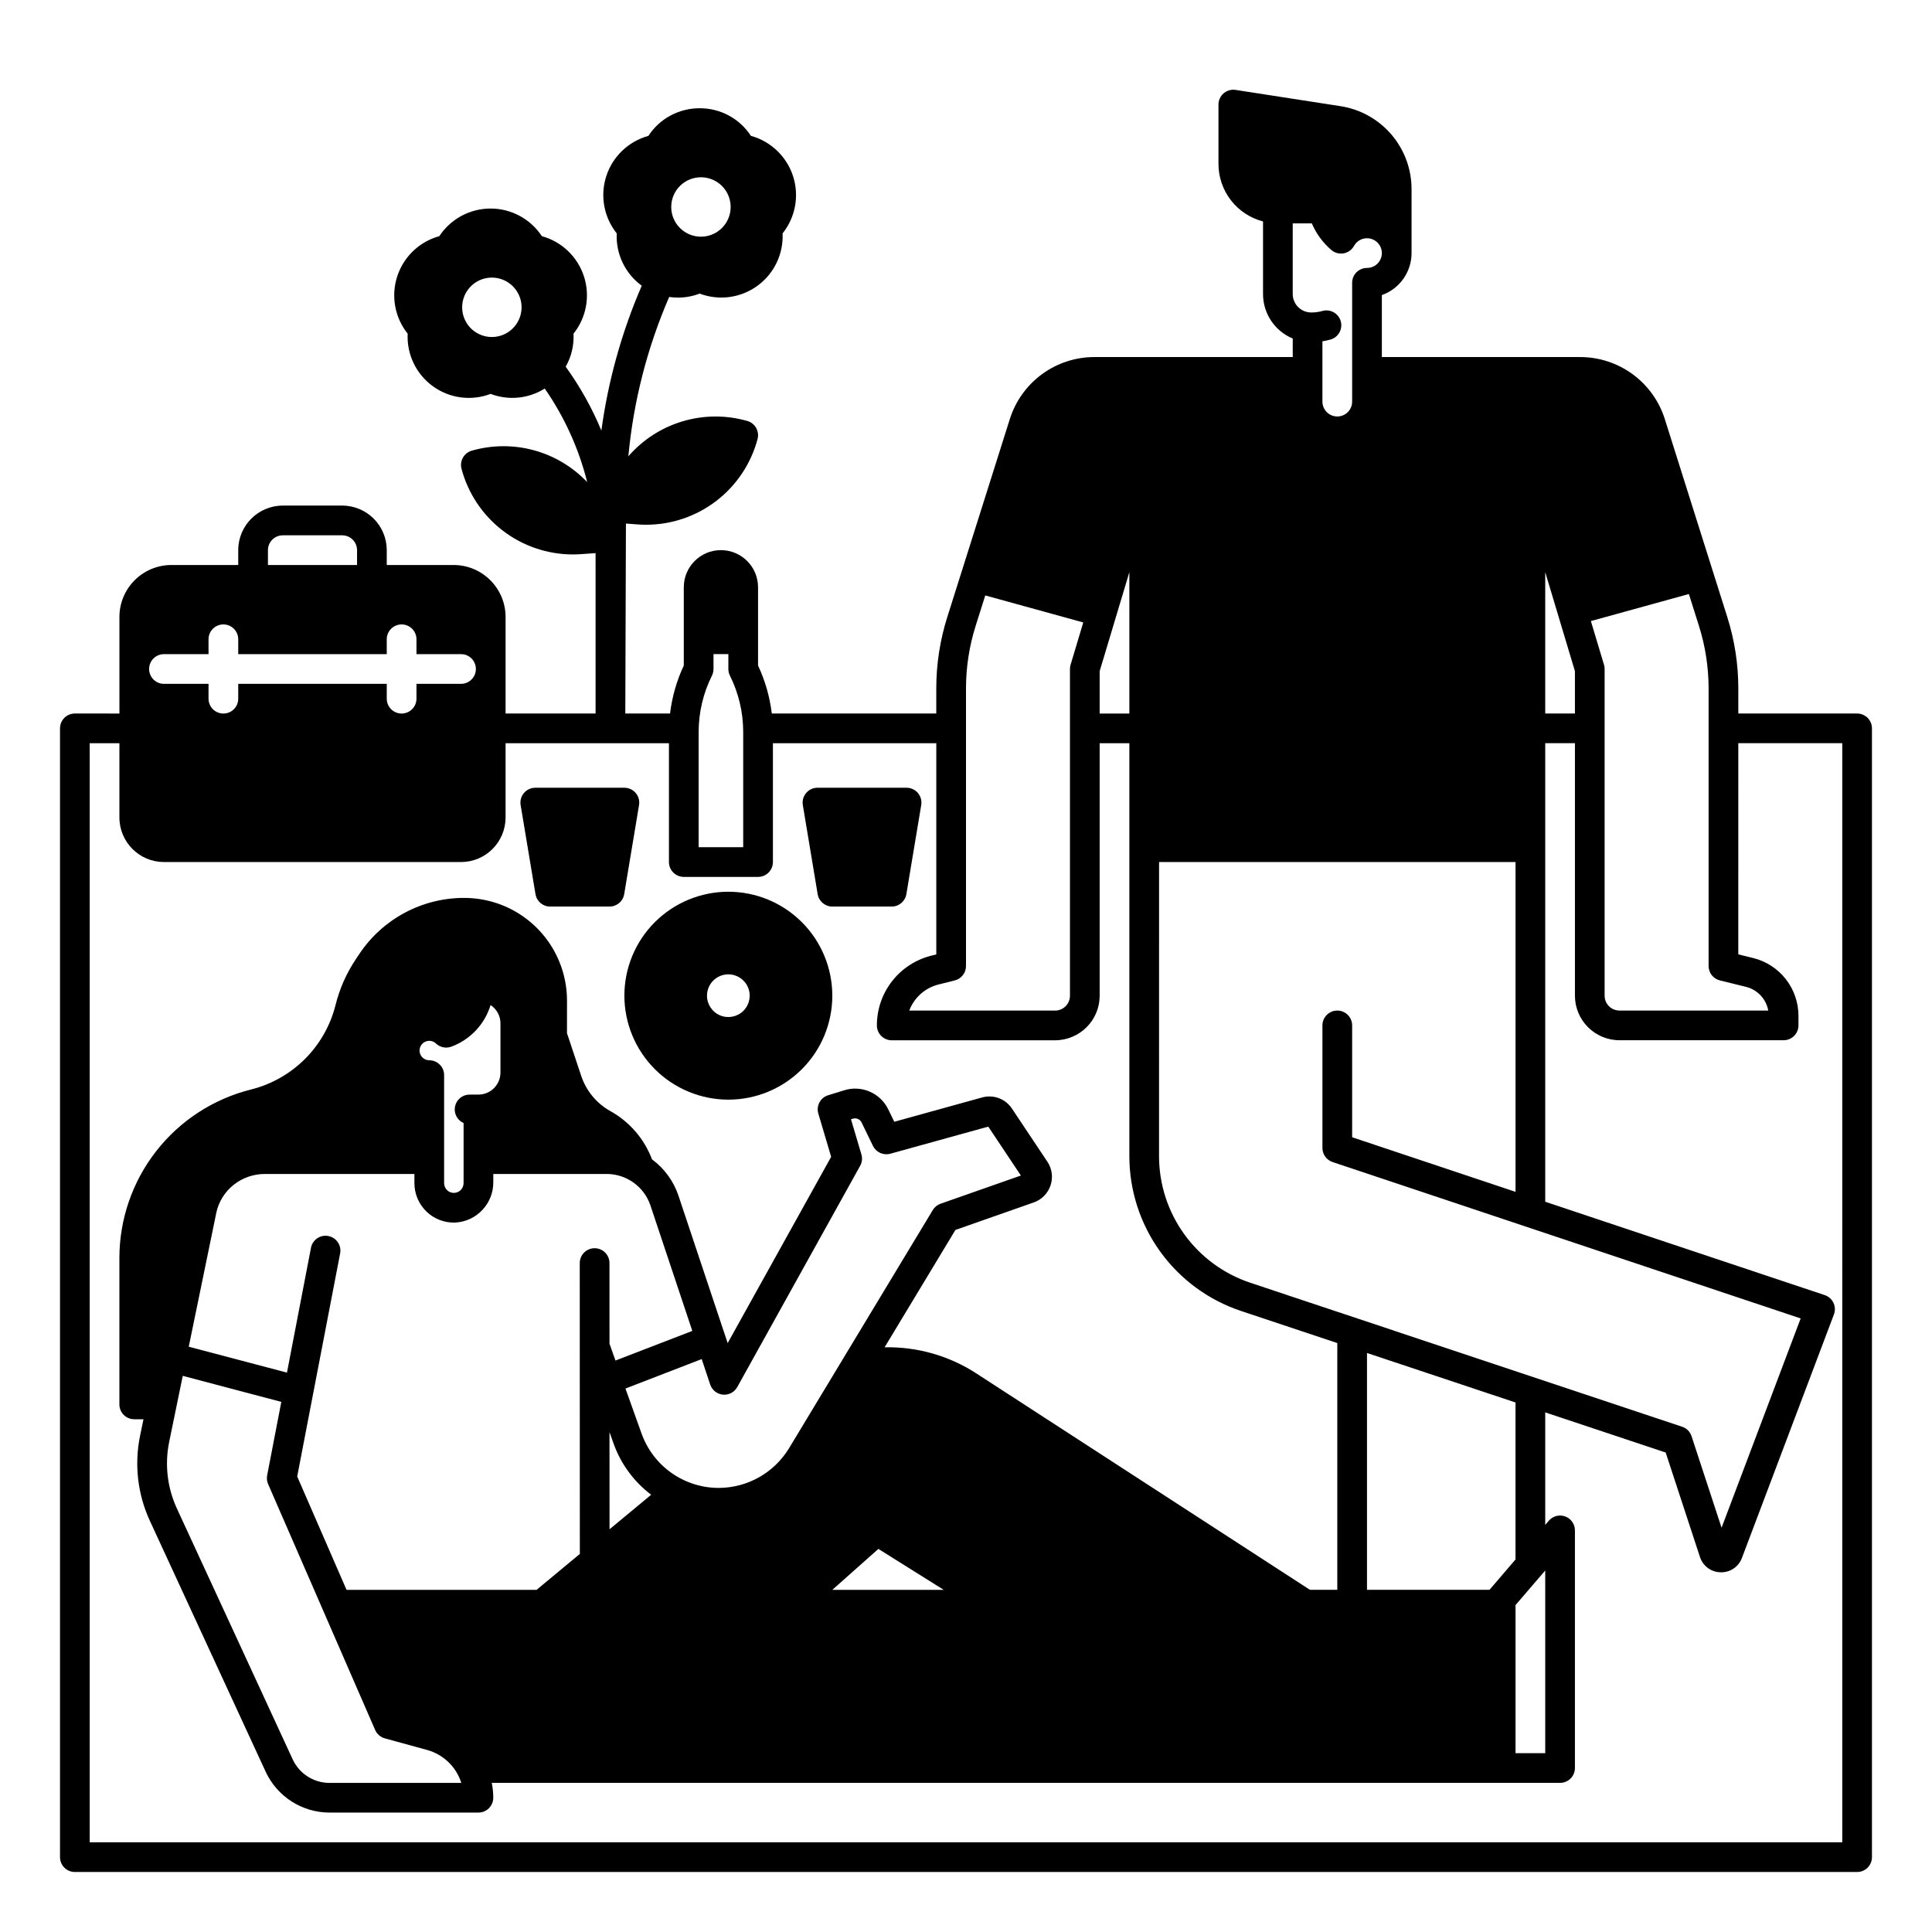
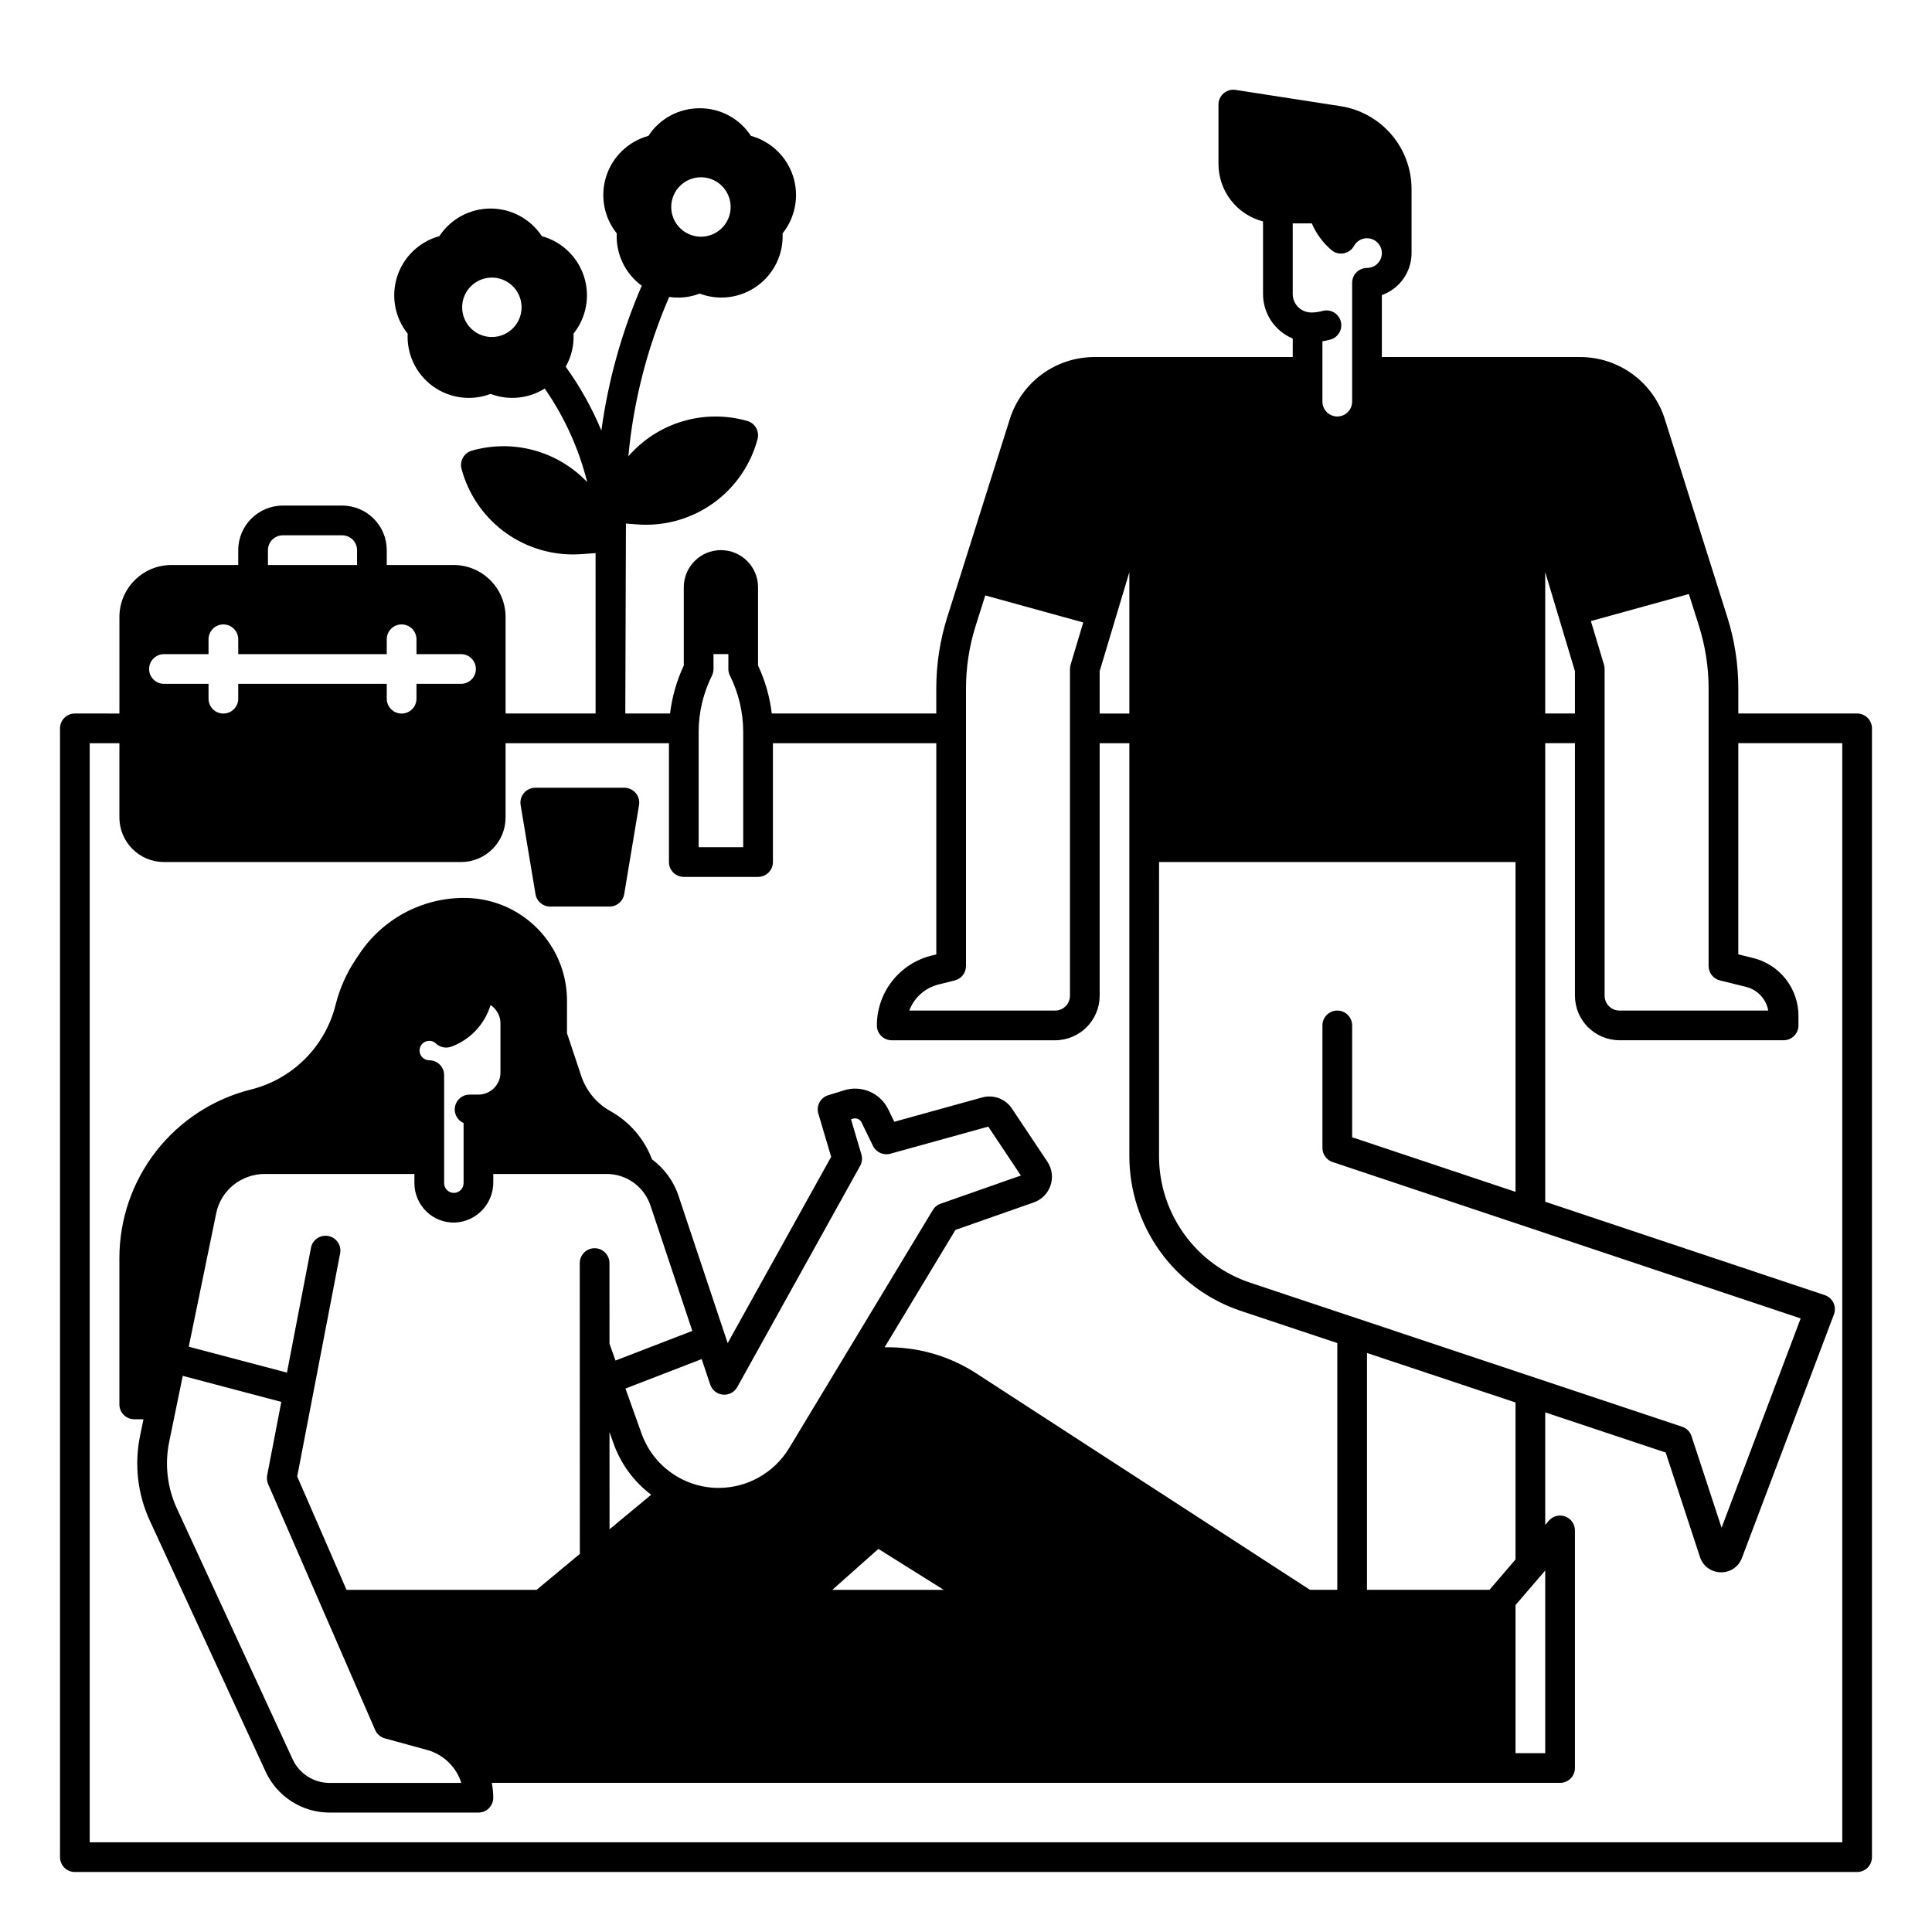
<svg xmlns="http://www.w3.org/2000/svg" fill="#000000" width="800px" height="800px" version="1.1" viewBox="144 144 512 512">
  <g>
    <path d="m636.16 333.09h-31.488v-6.641c0-6.434-0.988-12.832-2.934-18.961l-16.52-52.348v-0.004c-1.496-4.797-4.492-8.988-8.547-11.961s-8.953-4.566-13.977-4.551h-52.488v-16.422c4.715-1.672 7.867-6.129 7.871-11.129v-16.855c0.027-5.348-1.875-10.523-5.356-14.582-3.481-4.059-8.309-6.731-13.594-7.519l-27.68-4.289h-0.004c-1.133-0.176-2.289 0.152-3.16 0.898-0.871 0.75-1.375 1.84-1.375 2.988v15.742c0.008 3.488 1.168 6.875 3.305 9.629 2.137 2.754 5.129 4.723 8.504 5.594v19.219c-0.012 5.168 3.098 9.836 7.871 11.816v4.91h-52.484c-5.027-0.016-9.926 1.578-13.977 4.551-4.051 2.973-7.043 7.164-8.539 11.961l-16.531 52.34c-1.945 6.137-2.934 12.535-2.934 18.973v6.641h-43.59c-0.527-4.406-1.754-8.695-3.641-12.715v-20.742c0-5.434-4.406-9.84-9.84-9.84-5.434 0-9.84 4.406-9.84 9.84v20.742c-1.887 4.019-3.113 8.309-3.641 12.715h-11.859l0.168-50.34 3.168 0.234c0.738 0.051 1.477 0.078 2.215 0.078 6.731-0.008 13.273-2.238 18.605-6.344 5.336-4.109 9.164-9.859 10.895-16.367 0.547-2.07-0.66-4.195-2.715-4.789-5.602-1.605-11.543-1.574-17.129 0.086-5.586 1.66-10.582 4.879-14.398 9.281 1.352-14.562 5.004-28.816 10.824-42.234 0.77 0.117 1.543 0.176 2.32 0.176 1.969 0 3.918-0.363 5.758-1.062 5.117 1.934 10.863 1.16 15.289-2.055 4.426-3.215 6.938-8.441 6.684-13.906 3.418-4.273 4.457-9.977 2.766-15.18-1.691-5.203-5.883-9.211-11.16-10.66-2.988-4.586-8.102-7.344-13.578-7.32-2.711-0.004-5.379 0.664-7.766 1.949-2.359 1.273-4.363 3.121-5.824 5.371-5.273 1.449-9.469 5.457-11.16 10.66-1.688 5.203-0.648 10.906 2.766 15.18-0.266 5.445 2.227 10.656 6.633 13.867-5.301 12.246-8.902 25.16-10.703 38.383-2.484-5.984-5.656-11.664-9.457-16.914 1.512-2.66 2.234-5.699 2.074-8.758 3.418-4.273 4.457-9.977 2.766-15.18-1.688-5.203-5.883-9.211-11.156-10.66-3.012-4.57-8.113-7.32-13.586-7.32-5.473 0-10.574 2.75-13.586 7.32-5.273 1.449-9.469 5.457-11.156 10.66-1.691 5.203-0.652 10.906 2.766 15.18-0.27 5.473 2.238 10.711 6.672 13.93 4.434 3.219 10.191 3.981 15.309 2.031 4.738 1.805 10.047 1.281 14.34-1.418 5.223 7.516 9.039 15.918 11.254 24.797-3.848-4.051-8.738-6.973-14.129-8.441-5.394-1.469-11.09-1.43-16.461 0.109-2.059 0.594-3.262 2.723-2.719 4.793 1.73 6.504 5.559 12.258 10.895 16.363 5.336 4.106 11.875 6.336 18.605 6.344 0.738 0 1.477-0.031 2.215-0.078l3.816-0.277 0.004 42.512h-23.855v-25.582c-0.008-7.606-6.168-13.77-13.773-13.777h-17.715v-3.938c-0.004-6.519-5.285-11.801-11.805-11.809h-15.746c-6.519 0.008-11.801 5.289-11.809 11.809v3.938h-17.711c-7.606 0.008-13.77 6.172-13.777 13.777v25.586l-11.809-0.004c-2.172 0-3.934 1.762-3.934 3.938v299.14c0 1.043 0.414 2.043 1.152 2.781 0.738 0.738 1.738 1.152 2.781 1.152h472.32c1.043 0 2.043-0.414 2.781-1.152 0.738-0.738 1.152-1.738 1.152-2.781v-299.14c0-1.047-0.414-2.047-1.152-2.785-0.738-0.738-1.738-1.152-2.781-1.152zm-306.4-142.11c3.184 0 6.055 1.918 7.269 4.859 1.219 2.941 0.547 6.328-1.703 8.578-2.254 2.254-5.637 2.926-8.582 1.707-2.941-1.219-4.859-4.09-4.859-7.273 0-4.348 3.527-7.871 7.875-7.871zm-55.41 42.332c-3.184 0-6.055-1.918-7.273-4.859-1.219-2.941-0.543-6.328 1.707-8.578 2.25-2.254 5.637-2.926 8.578-1.707 2.941 1.219 4.859 4.09 4.859 7.273 0 2.086-0.828 4.09-2.305 5.566-1.477 1.477-3.481 2.305-5.566 2.305zm317.22 68.113 2.668 8.434c1.691 5.367 2.555 10.961 2.559 16.59v73.555c0 1.809 1.234 3.383 2.988 3.816l6.906 1.703h0.004c3.035 0.746 5.352 3.211 5.914 6.285h-39.43c-2.176 0-3.938-1.762-3.938-3.934v-86.594c0-0.383-0.055-0.762-0.168-1.129l-3.473-11.562zm-38.07-5.805 7.871 26.242v11.227h-7.871zm-66.914-92.418h5.059c1.16 2.711 2.926 5.121 5.168 7.043 0.895 0.773 2.094 1.102 3.258 0.895 1.168-0.207 2.18-0.93 2.754-1.965 0.68-1.238 1.973-2.016 3.387-2.039 1.414-0.02 2.731 0.719 3.449 1.938 0.719 1.215 0.73 2.727 0.027 3.953-0.703 1.227-2.008 1.984-3.422 1.984-2.172 0-3.934 1.762-3.934 3.934v31.488c0 2.176-1.762 3.938-3.938 3.938-2.172 0-3.938-1.762-3.938-3.938v-15.988c0.715-0.109 1.422-0.262 2.117-0.453 2.094-0.582 3.32-2.754 2.742-4.848-0.582-2.094-2.754-3.32-4.848-2.738-0.965 0.27-1.961 0.41-2.961 0.41-0.188 0-0.375-0.012-0.562-0.039-2.484-0.273-4.367-2.379-4.359-4.879zm-35.422 169.25h94.465v87.398l-43.297-14.465v-29.637c0-2.172-1.762-3.938-3.938-3.938-2.172 0-3.938 1.766-3.938 3.938v32.473c0 1.691 1.082 3.195 2.688 3.731l124.05 41.445-20.961 55.469-7.961-24.266c-0.383-1.184-1.309-2.109-2.488-2.5l-114.4-38.141c-7.059-2.344-13.199-6.852-17.547-12.883-4.352-6.035-6.688-13.285-6.68-20.719zm94.465 196.91 7.871-9.16v48.41h-7.871zm-6.898-4.043h-32.465v-62.762l39.359 13.117v41.605zm-103.31-243.45 7.871-26.242v37.469h-7.871zm-42.695 83.031 4.289-1.074c1.754-0.434 2.984-2.012 2.984-3.816v-73.555c0-5.633 0.863-11.23 2.559-16.602l2.547-8.059 25.969 7.164-3.356 11.199c-0.109 0.367-0.168 0.746-0.168 1.129v86.594c0 1.043-0.414 2.043-1.152 2.781-0.738 0.738-1.738 1.152-2.785 1.152h-38.648c1.293-3.438 4.195-6.023 7.762-6.914zm-63.578-66.941c0.008-5.176 1.215-10.277 3.523-14.91 0.273-0.547 0.414-1.148 0.414-1.762v-3.938h3.938v3.938c-0.004 0.613 0.141 1.215 0.414 1.762 2.309 4.633 3.512 9.734 3.519 14.91v30.562h-11.809zm-114.14-48.16c0-2.172 1.762-3.934 3.934-3.934h15.746c1.043 0 2.043 0.414 2.781 1.152 0.738 0.738 1.152 1.738 1.152 2.781v3.938h-23.613zm-27.555 27.555h11.809v-3.938c0-2.172 1.762-3.938 3.938-3.938 2.172 0 3.934 1.766 3.934 3.938v3.938h39.359v-3.938c0-2.172 1.766-3.938 3.938-3.938 2.176 0 3.938 1.766 3.938 3.938v3.938h11.809c2.172 0 3.934 1.762 3.934 3.934 0 2.176-1.762 3.938-3.934 3.938h-11.809v3.938-0.004c0 2.176-1.762 3.938-3.938 3.938-2.172 0-3.938-1.762-3.938-3.938v-3.938l-39.359 0.004v3.938-0.004c0 2.176-1.762 3.938-3.934 3.938-2.176 0-3.938-1.762-3.938-3.938v-3.938l-11.809 0.004c-2.172 0-3.934-1.762-3.934-3.938 0-2.172 1.762-3.934 3.934-3.934zm444.77 314.88h-464.45v-291.27h7.871v19.68c0.008 6.519 5.289 11.805 11.809 11.809h78.723c6.516-0.004 11.801-5.289 11.805-11.809v-19.68h43.297v31.488c0 1.047 0.414 2.047 1.152 2.785 0.738 0.738 1.742 1.152 2.785 1.152h19.68c1.043 0 2.043-0.414 2.781-1.152s1.156-1.738 1.156-2.785v-31.488h43.297v55.969l-1.309 0.324-0.004 0.004c-4.125 1.027-7.789 3.406-10.402 6.754-2.617 3.352-4.035 7.484-4.031 11.734 0 1.043 0.414 2.047 1.152 2.785 0.738 0.738 1.738 1.152 2.785 1.152h43.297-0.004c6.519-0.008 11.805-5.289 11.809-11.809v-66.914h7.871v109.39c-0.008 9.086 2.852 17.949 8.164 25.32 5.316 7.375 12.82 12.887 21.445 15.75l25.496 8.504v65.387h-7.254l-88.332-57.297v-0.004c-7.242-4.719-15.738-7.148-24.383-6.965l18.773-31.105 20.773-7.293c2.094-0.738 3.727-2.402 4.43-4.508 0.707-2.106 0.398-4.418-0.828-6.266l-9.398-14.09c-1.715-2.594-4.906-3.785-7.902-2.953l-23.281 6.445-1.594-3.277c-2.102-4.352-7.074-6.508-11.688-5.066l-4.231 1.309h-0.004c-2.062 0.633-3.227 2.812-2.606 4.879l3.394 11.445-27.426 49.367-13.02-39.016h0.004c-1.293-3.875-3.75-7.258-7.035-9.684-2.043-5.418-5.938-9.941-10.992-12.762-3.668-2.031-6.441-5.367-7.766-9.348l-3.777-11.336 0.012-8.562h-0.004c0.012-5.727-1.785-11.312-5.133-15.961-3.348-4.644-8.078-8.121-13.512-9.926-2.781-0.918-5.691-1.387-8.621-1.387-11.164-0.008-21.59 5.574-27.777 14.867l-0.945 1.418c-2.465 3.684-4.273 7.769-5.344 12.074-1.352 5.414-4.152 10.359-8.098 14.309-3.949 3.945-8.891 6.75-14.309 8.105-9.961 2.488-18.805 8.238-25.125 16.328-6.32 8.094-9.754 18.066-9.758 28.336v38.789c0 1.043 0.414 2.047 1.152 2.785 0.738 0.734 1.742 1.152 2.785 1.152h2.449l-0.895 4.328c-1.582 7.637-0.664 15.578 2.617 22.652l30.672 66.461c1.496 3.215 3.883 5.941 6.871 7.852 2.992 1.91 6.465 2.934 10.016 2.941h39.477c1.043 0 2.047-0.414 2.781-1.152 0.738-0.738 1.156-1.738 1.156-2.785-0.004-1.32-0.137-2.641-0.395-3.934h283.11c1.047 0 2.047-0.414 2.785-1.152 0.738-0.738 1.152-1.742 1.152-2.785v-62.977c0-1.645-1.023-3.117-2.566-3.688-1.543-0.574-3.277-0.125-4.352 1.121l-0.953 1.113v-29.816l31.922 10.637 9.082 27.68c0.766 2.391 2.969 4.023 5.481 4.062h0.137c2.457 0.02 4.664-1.508 5.512-3.816l24.375-64.52-0.004-0.004c0.379-1 0.336-2.109-0.125-3.074-0.457-0.965-1.289-1.703-2.305-2.043l-74.074-24.746v-121.52h7.871v66.914c0.004 6.519 5.289 11.801 11.809 11.809h43.492c1.043 0 2.047-0.414 2.785-1.152 0.738-0.738 1.152-1.742 1.152-2.785v-2.5c0.004-3.535-1.176-6.973-3.356-9.758-2.18-2.785-5.234-4.758-8.672-5.602l-3.918-0.965 0.004-55.961h27.551zm-334.56-76.426-11.465 9.516h-50.363l-13.074-30.043 11.406-59.266h-0.004c0.32-2.09-1.07-4.059-3.148-4.457-2.074-0.402-4.094 0.91-4.574 2.969l-6.394 33.23-26.027-6.867 7.281-35.383-0.004-0.004c0.609-2.941 2.223-5.582 4.566-7.469 2.371-1.898 5.32-2.93 8.355-2.922h39.605v2.441c0 2.828 1.148 5.539 3.18 7.508s4.777 3.027 7.606 2.934c5.719-0.289 10.184-5.043 10.117-10.766v-2.117h29.934c5.281-0.043 9.996 3.305 11.699 8.305l11.109 33.289-20.359 7.852-1.586-4.457-0.008-21.371c0-2.172-1.762-3.938-3.938-3.938-2.172 0-3.938 1.766-3.938 3.938zm-82.605-18.5 28.359 65.152h-0.004c0.48 1.086 1.422 1.902 2.566 2.223l11.199 3.07c4.312 1.184 7.727 4.473 9.074 8.738h-34.941c-4.184-0.012-7.981-2.438-9.742-6.231l-30.672-66.449c-2.574-5.551-3.293-11.781-2.047-17.77l3.582-17.426 26.117 6.898-3.75 19.473v-0.004c-0.148 0.785-0.062 1.594 0.254 2.324zm51.797-95.695v15.941h-0.004c-0.004 1.422-1.156 2.574-2.578 2.578-1.422-0.004-2.57-1.156-2.578-2.578v-28.633c0-1.047-0.414-2.047-1.152-2.785s-1.738-1.152-2.781-1.152c-1.426 0-2.578-1.156-2.578-2.578 0-1.426 1.152-2.578 2.578-2.578 0.652-0.004 1.281 0.246 1.75 0.699 1.09 1.035 2.672 1.367 4.086 0.855 5.004-1.848 8.859-5.934 10.41-11.039 0.328 0.219 0.633 0.473 0.914 0.758 1.098 1.086 1.711 2.566 1.703 4.113v13.027c-0.004 3.219-2.613 5.832-5.836 5.836h-2.344c-1.859-0.004-3.469 1.297-3.856 3.121-0.387 1.82 0.559 3.664 2.262 4.414zm39.742 84.918v0.004c1.922 5.406 5.387 10.129 9.969 13.586l-11.031 9.152-0.012-25.742zm7.418-2.637-4.262-11.918 20.203-7.805 2.254 6.75v0.004c0.496 1.48 1.816 2.527 3.371 2.668 1.555 0.145 3.043-0.645 3.801-2.008l32.57-58.637c0.512-0.926 0.629-2.019 0.324-3.031l-2.754-9.297 0.5-0.156 0.004-0.004c0.91-0.277 1.887 0.148 2.301 1.004l3.019 6.211c0.836 1.703 2.766 2.574 4.598 2.074l25.957-7.184 8.641 12.961-21.273 7.469c-0.863 0.297-1.598 0.891-2.066 1.672l-38.109 63.145h-0.004c-3.953 6.496-11 10.473-18.605 10.5-4.484 0.004-8.855-1.379-12.52-3.961-3.668-2.582-6.441-6.234-7.949-10.457zm62.77 30.582 17.309 10.848h-29.52z" />
-     <path d="m337.02 435.42c7.305 0 14.312-2.902 19.48-8.07 5.168-5.164 8.07-12.172 8.07-19.48s-2.902-14.316-8.07-19.484c-5.168-5.164-12.176-8.066-19.48-8.066-7.309 0-14.316 2.902-19.484 8.066-5.168 5.168-8.07 12.176-8.07 19.484 0.012 7.305 2.914 14.309 8.082 19.473 5.164 5.164 12.168 8.07 19.473 8.078zm0-33.211c2.289 0 4.352 1.379 5.227 3.496 0.875 2.113 0.391 4.547-1.227 6.164-1.617 1.617-4.051 2.102-6.168 1.227-2.113-0.875-3.492-2.938-3.492-5.227 0.004-3.125 2.535-5.656 5.66-5.66z" />
    <path d="m285.91 380.96c0.316 1.898 1.957 3.289 3.879 3.289h15.746c1.922 0 3.566-1.391 3.883-3.289l3.938-23.617-0.004 0.004c0.191-1.145-0.129-2.309-0.879-3.191-0.746-0.883-1.844-1.395-3.004-1.395h-23.613c-1.16 0-2.258 0.512-3.004 1.395-0.75 0.883-1.07 2.047-0.879 3.191z" />
-     <path d="m360.69 380.96c0.316 1.898 1.961 3.289 3.883 3.289h15.746c1.922 0 3.562-1.391 3.879-3.289l3.938-23.617v0.004c0.191-1.145-0.133-2.309-0.879-3.191-0.746-0.883-1.848-1.395-3.004-1.395h-23.617c-1.156 0-2.254 0.512-3 1.395-0.75 0.883-1.07 2.047-0.879 3.191z" />
  </g>
</svg>